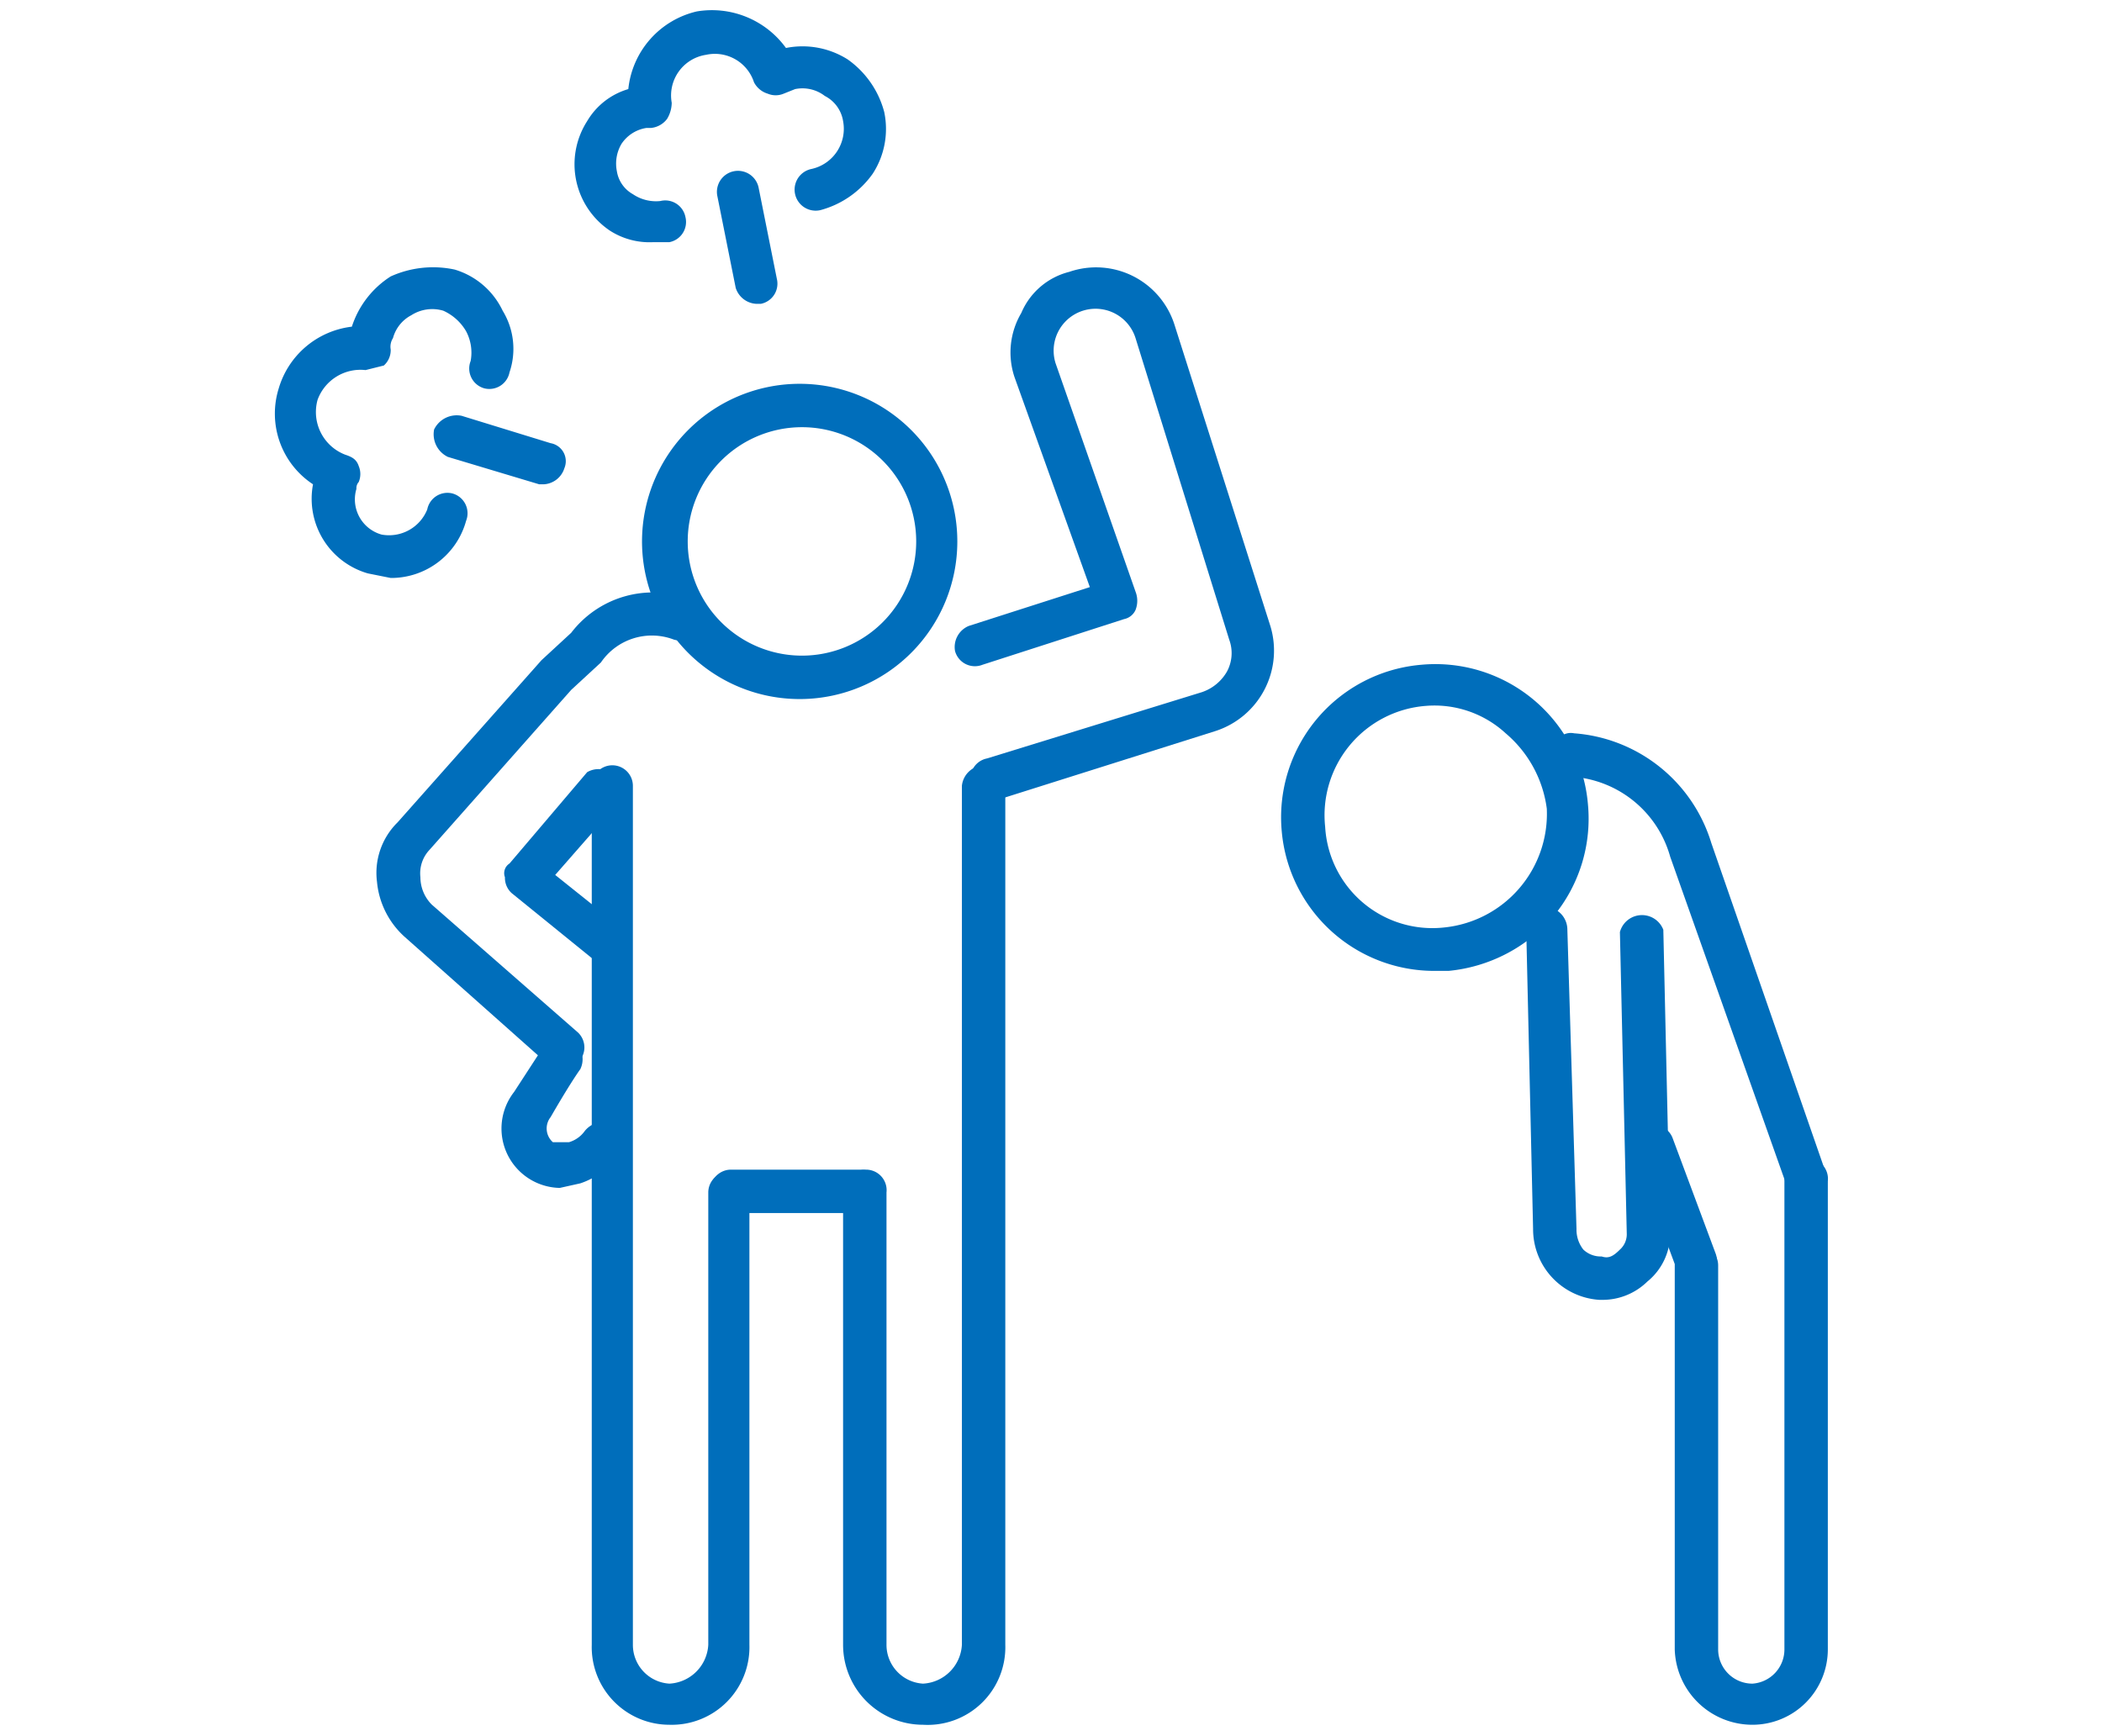
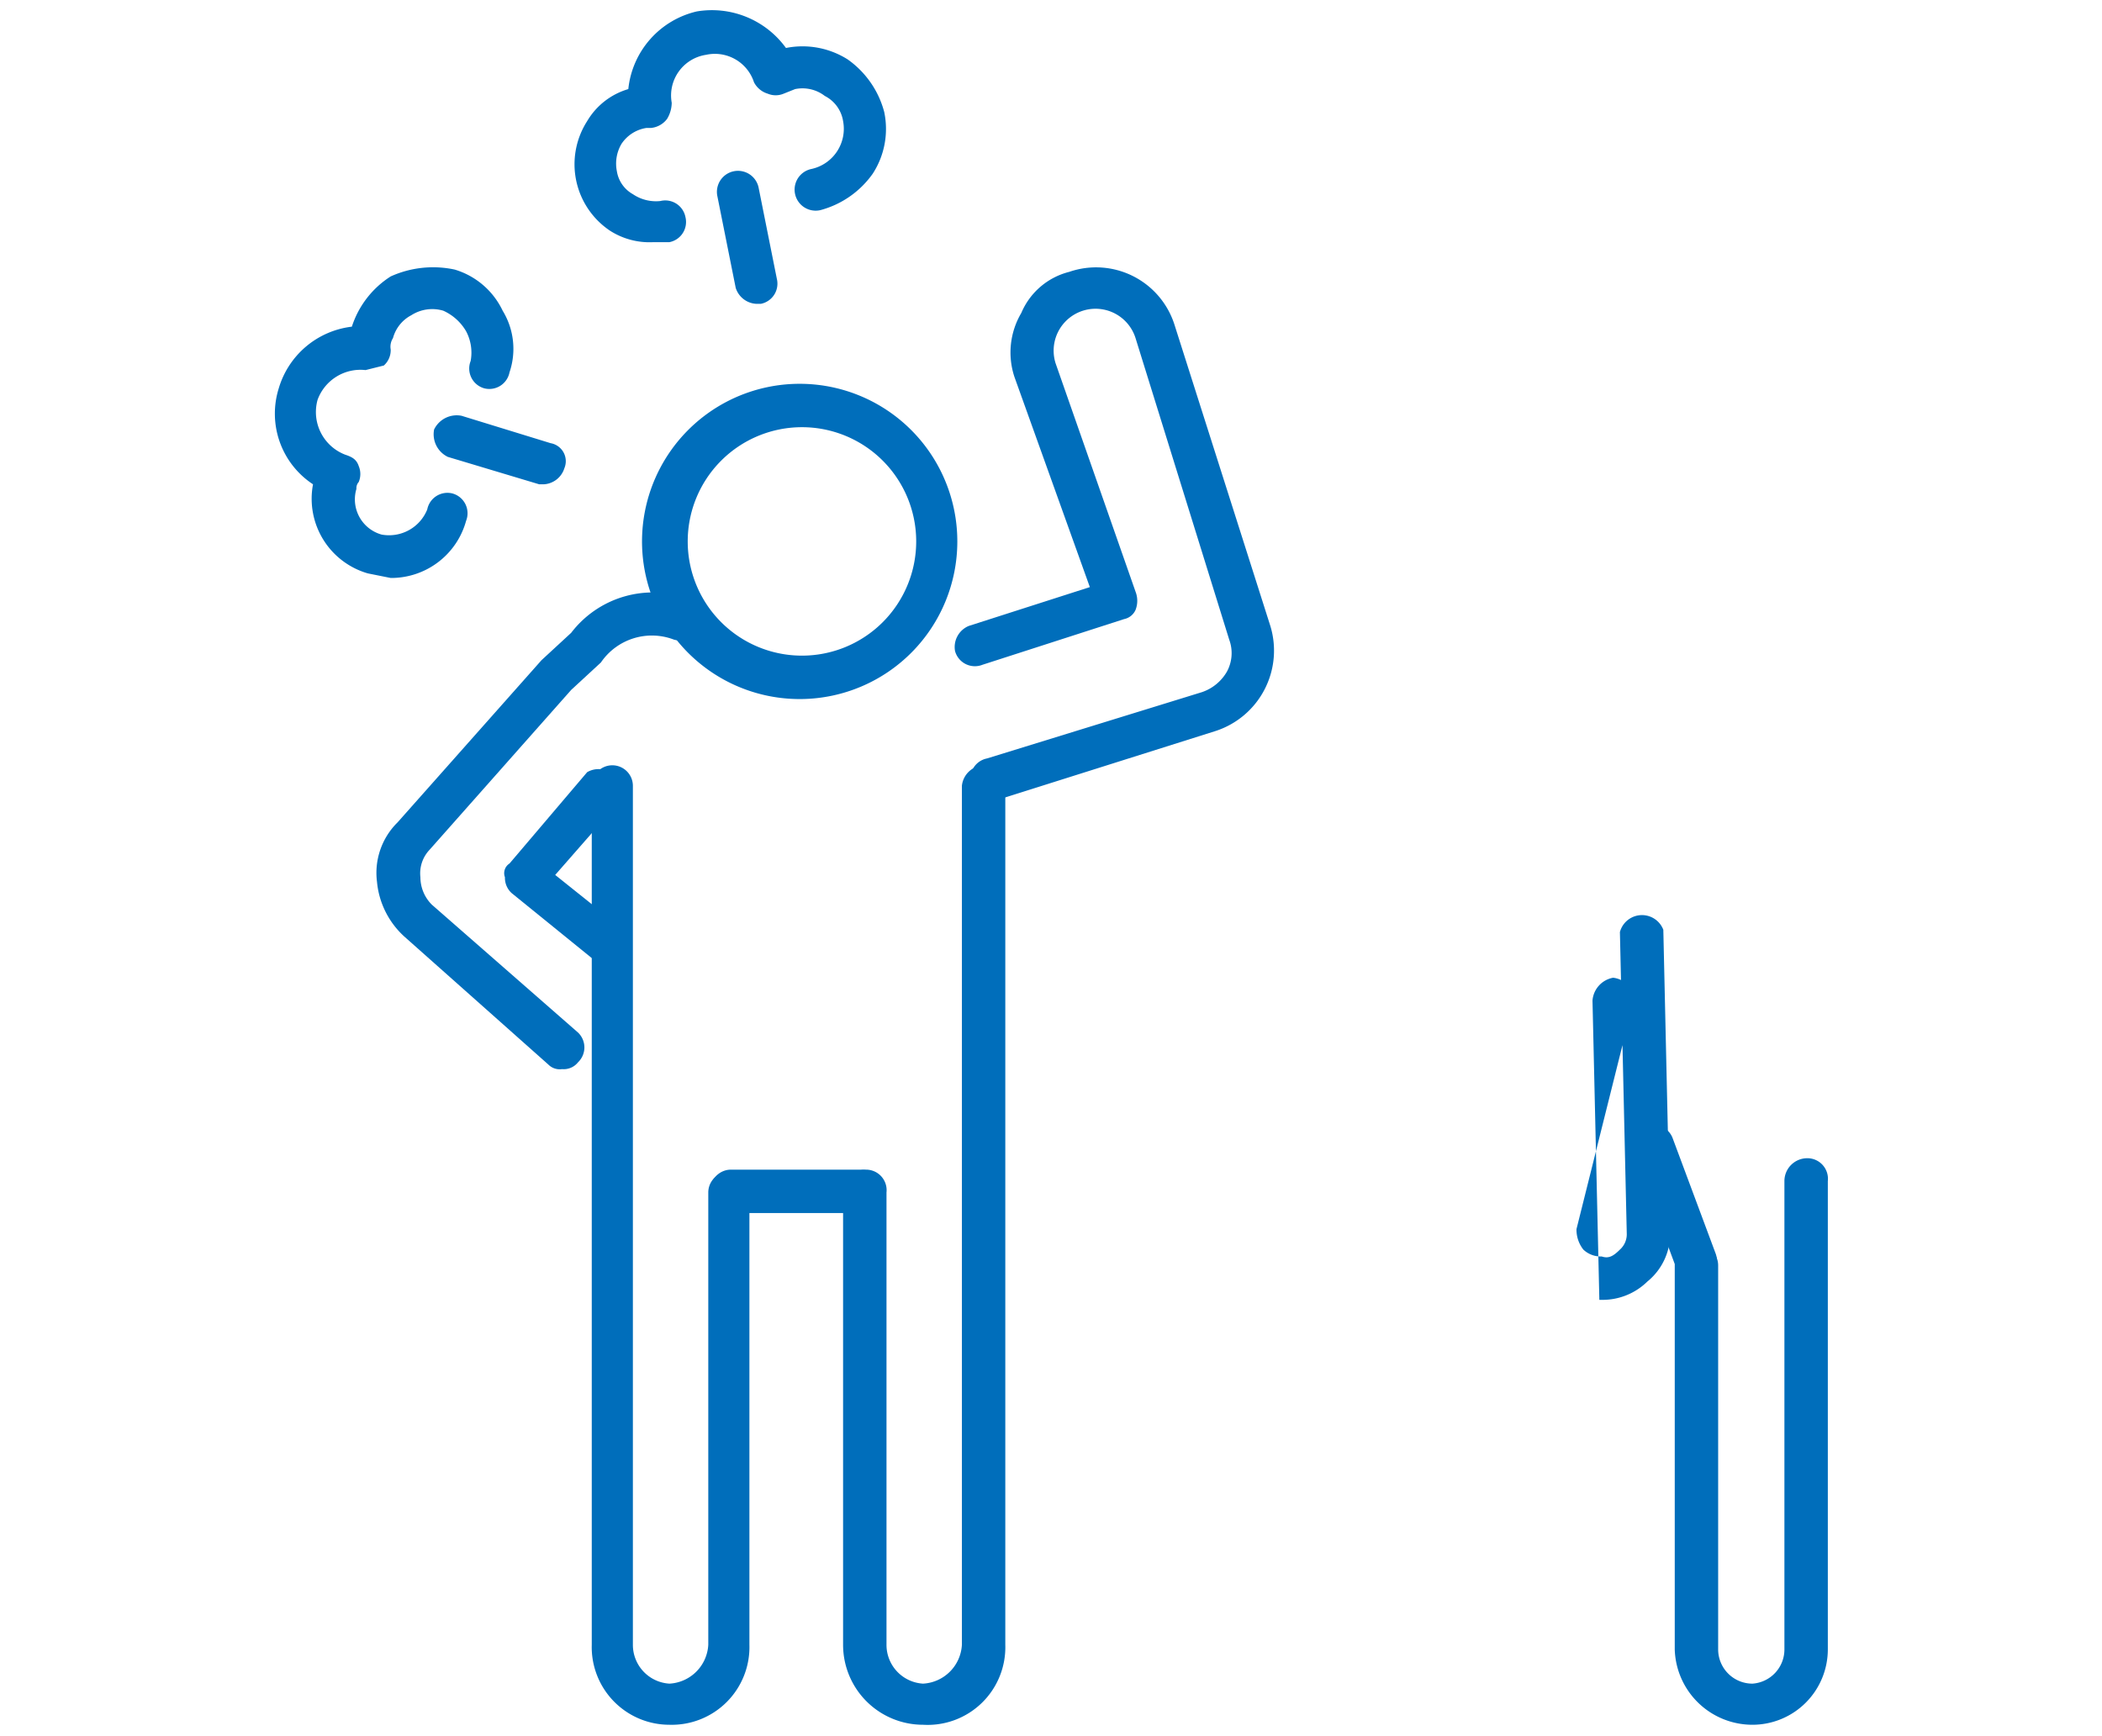
<svg xmlns="http://www.w3.org/2000/svg" id="レイヤー_2" data-name="レイヤー 2" viewBox="0 0 92 76">
  <defs>
    <style>.cls-1{fill:#006ebb;}</style>
  </defs>
  <path class="cls-1" d="M76.7,75.5a3.4,3.4,0,0,1-3.4-3.3V55.4a.9.9,0,0,1,.9-.9.9.9,0,0,1,1,.9V72.2a1.5,1.5,0,0,0,1.5,1.5,1.5,1.5,0,0,0,1.4-1.5V51.7a1,1,0,0,1,1-1,.9.9,0,0,1,.9,1V72.2A3.3,3.3,0,0,1,76.7,75.5Z" />
-   <path class="cls-1" d="M70.1,56.9H70a3.1,3.1,0,0,1-2.9-3.1l-.3-13.1a1.1,1.1,0,0,1,.9-1,1,1,0,0,1,.9,1L69,53.8a1.4,1.4,0,0,0,.3.9,1.1,1.1,0,0,0,.8.3c.3.1.5,0,.8-.3a.9.9,0,0,0,.3-.7l-.3-13.2a1,1,0,0,1,1.9-.1L73.1,54a2.7,2.7,0,0,1-1,2.1A2.8,2.8,0,0,1,70.1,56.9Z" />
-   <path class="cls-1" d="M62.8,42.5a6.7,6.7,0,0,1-6.7-6.1h0a6.7,6.7,0,0,1,6.1-7.3,6.7,6.7,0,0,1,7.3,6.1A6.7,6.7,0,0,1,68,40.1a6.9,6.9,0,0,1-4.6,2.4ZM58,36.2a4.7,4.7,0,0,0,5.2,4.4,5,5,0,0,0,4.5-5.2,5.2,5.2,0,0,0-1.8-3.3,4.6,4.6,0,0,0-3.5-1.2A4.8,4.8,0,0,0,58,36.2Z" />
-   <path class="cls-1" d="M79.1,52.6a1,1,0,0,1-.9-.7L73.1,37.5A4.8,4.8,0,0,0,68.8,34a1,1,0,0,1-.9-1c.1-.6.5-1,1-.9a6.8,6.8,0,0,1,6,4.8l5,14.4a.9.9,0,0,1-.5,1.2Z" />
+   <path class="cls-1" d="M70.1,56.9H70l-.3-13.1a1.1,1.1,0,0,1,.9-1,1,1,0,0,1,.9,1L69,53.8a1.4,1.4,0,0,0,.3.9,1.1,1.1,0,0,0,.8.3c.3.1.5,0,.8-.3a.9.9,0,0,0,.3-.7l-.3-13.2a1,1,0,0,1,1.9-.1L73.1,54a2.7,2.7,0,0,1-1,2.1A2.8,2.8,0,0,1,70.1,56.9Z" />
  <path class="cls-1" d="M74.2,56.2a1,1,0,0,1-.8-.6l-1.9-5.1a.9.9,0,1,1,1.7-.7l1.9,5.1a1,1,0,0,1-.5,1.2Z" />
  <path class="cls-1" d="M35.1,30.6a6.9,6.9,0,1,1,6.8-6.9A6.9,6.9,0,0,1,35.1,30.6Zm0-11.9a5,5,0,1,0,5,5A5,5,0,0,0,35.1,18.7Z" />
  <path class="cls-1" d="M23.8,21.2h-.2l-4-1.2a1.1,1.1,0,0,1-.6-1.2,1.1,1.1,0,0,1,1.2-.6l3.9,1.2a.8.8,0,0,1,.6,1.1A1,1,0,0,1,23.8,21.2Z" />
  <path class="cls-1" d="M17.1,25.3l-1-.2a3.4,3.4,0,0,1-2.4-3.9A3.7,3.7,0,0,1,12.2,17a3.8,3.8,0,0,1,3.2-2.7h0a4.1,4.1,0,0,1,1.7-2.2,4.5,4.5,0,0,1,2.8-.3A3.4,3.4,0,0,1,22,13.6a3.2,3.2,0,0,1,.3,2.7.9.9,0,0,1-1.1.7.9.9,0,0,1-.6-1.2,2,2,0,0,0-.2-1.3,2.2,2.2,0,0,0-1-.9,1.7,1.7,0,0,0-1.4.2,1.6,1.6,0,0,0-.8,1,.7.7,0,0,0-.1.5.9.9,0,0,1-.3.7l-.8.2a2,2,0,0,0-2.1,1.3,2,2,0,0,0,1.2,2.4c.3.1.5.2.6.5a.9.9,0,0,1,0,.7.4.4,0,0,0-.1.3,1.6,1.6,0,0,0,1.1,2,1.8,1.8,0,0,0,2-1.1.9.9,0,0,1,1.1-.7.9.9,0,0,1,.6,1.2A3.4,3.4,0,0,1,17.1,25.3Z" />
  <path class="cls-1" d="M33.1,13.3a1,1,0,0,1-.9-.7l-.8-4a.9.9,0,1,1,1.8-.4l.8,4a.9.9,0,0,1-.7,1.1Z" />
  <path class="cls-1" d="M28.6,10.6a3.2,3.2,0,0,1-1.9-.5,3.5,3.5,0,0,1-1-4.8,3.1,3.1,0,0,1,1.8-1.4,3.9,3.9,0,0,1,3-3.4,4,4,0,0,1,3.9,1.6h0a3.7,3.7,0,0,1,2.7.5,4.1,4.1,0,0,1,1.6,2.3,3.6,3.6,0,0,1-.5,2.7,4.1,4.1,0,0,1-2.3,1.6.9.9,0,1,1-.4-1.8,1.8,1.8,0,0,0,1.4-2.1,1.5,1.5,0,0,0-.8-1.1,1.6,1.6,0,0,0-1.3-.3l-.5.2a.9.9,0,0,1-.7,0,1,1,0,0,1-.6-.5,1.8,1.8,0,0,0-2.1-1.2,1.8,1.8,0,0,0-1.5,2.1,1.4,1.4,0,0,1-.2.7,1,1,0,0,1-.7.4h-.2a1.6,1.6,0,0,0-1.1.7A1.7,1.7,0,0,0,27,7.5a1.4,1.4,0,0,0,.7,1,1.8,1.8,0,0,0,1.2.3.9.9,0,0,1,1.1.7.9.9,0,0,1-.7,1.1Z" />
  <path class="cls-1" d="M24.6,46.8a.7.7,0,0,1-.6-.2L17.7,41a3.7,3.7,0,0,1-1.2-2.4,3.1,3.1,0,0,1,.9-2.6l6.3-7.1L25,27.7a4.5,4.5,0,0,1,5.1-1.5,1.1,1.1,0,0,1,.6,1.2,1,1,0,0,1-1.2.6,2.7,2.7,0,0,0-3.2,1L25,30.2l-6.2,7a1.5,1.5,0,0,0-.4,1.2,1.7,1.7,0,0,0,.5,1.2l6.4,5.6a.9.9,0,0,1,0,1.3A.8.8,0,0,1,24.6,46.8Z" />
  <path class="cls-1" d="M26.7,42.3a.7.7,0,0,1-.6-.2l-3.7-3a.9.9,0,0,1-.3-.7.5.5,0,0,1,.2-.6l3.4-4a1,1,0,0,1,1.4,1.3l-2.8,3.2,3,2.4a.9.9,0,0,1,.1,1.3A.8.8,0,0,1,26.7,42.3Z" />
  <path class="cls-1" d="M29.3,75.5A3.4,3.4,0,0,1,25.9,72V34.4a.9.9,0,0,1,.9-.9h0a.9.9,0,0,1,.9.9V72a1.7,1.7,0,0,0,1.6,1.7A1.8,1.8,0,0,0,31,72V52.2a.9.9,0,1,1,1.8,0V72A3.4,3.4,0,0,1,29.3,75.5Z" />
  <path class="cls-1" d="M40.4,75.5A3.5,3.5,0,0,1,36.9,72V52.2a1,1,0,0,1,1-1,.9.9,0,0,1,.9,1V72a1.7,1.7,0,0,0,1.6,1.7A1.8,1.8,0,0,0,42.1,72V34.4a1,1,0,0,1,1-.9h0a.9.9,0,0,1,.9.9V72A3.4,3.4,0,0,1,40.4,75.5Z" />
  <path class="cls-1" d="M32,53.1a.9.9,0,0,1-.9-.9.9.9,0,0,1,.9-1h5.7a.9.9,0,0,1,.9.9,1,1,0,0,1-.9,1Z" />
  <path class="cls-1" d="M43.4,35a1.1,1.1,0,0,1-.9-.7.9.9,0,0,1,.7-1.1l9.4-2.9a2,2,0,0,0,1.1-.9,1.7,1.7,0,0,0,.1-1.4L49.7,14.8a1.8,1.8,0,1,0-3.5,1.1l3.5,10a1.1,1.1,0,0,1,0,.8.7.7,0,0,1-.5.4l-6.2,2a.9.9,0,0,1-1.2-.6,1,1,0,0,1,.6-1.1l5.3-1.7-3.3-9.2a3.4,3.4,0,0,1,.3-2.8,3.1,3.1,0,0,1,2.1-1.8,3.6,3.6,0,0,1,4.6,2.3l4.2,13.2A3.7,3.7,0,0,1,53.2,32l-9.5,3Z" />
-   <path class="cls-1" d="M24.5,52a2.6,2.6,0,0,1-2-4.2h0l1.3-2a.8.8,0,0,1,1.2-.3,1,1,0,0,1,.4,1.3c-.5.7-1.3,2.1-1.3,2.1a.8.8,0,0,0,.1,1.1h.7a1.3,1.3,0,0,0,.7-.5,1.1,1.1,0,0,1,1.3-.3.9.9,0,0,1,.2,1.3,3.3,3.3,0,0,1-1.7,1.3Z" />
</svg>